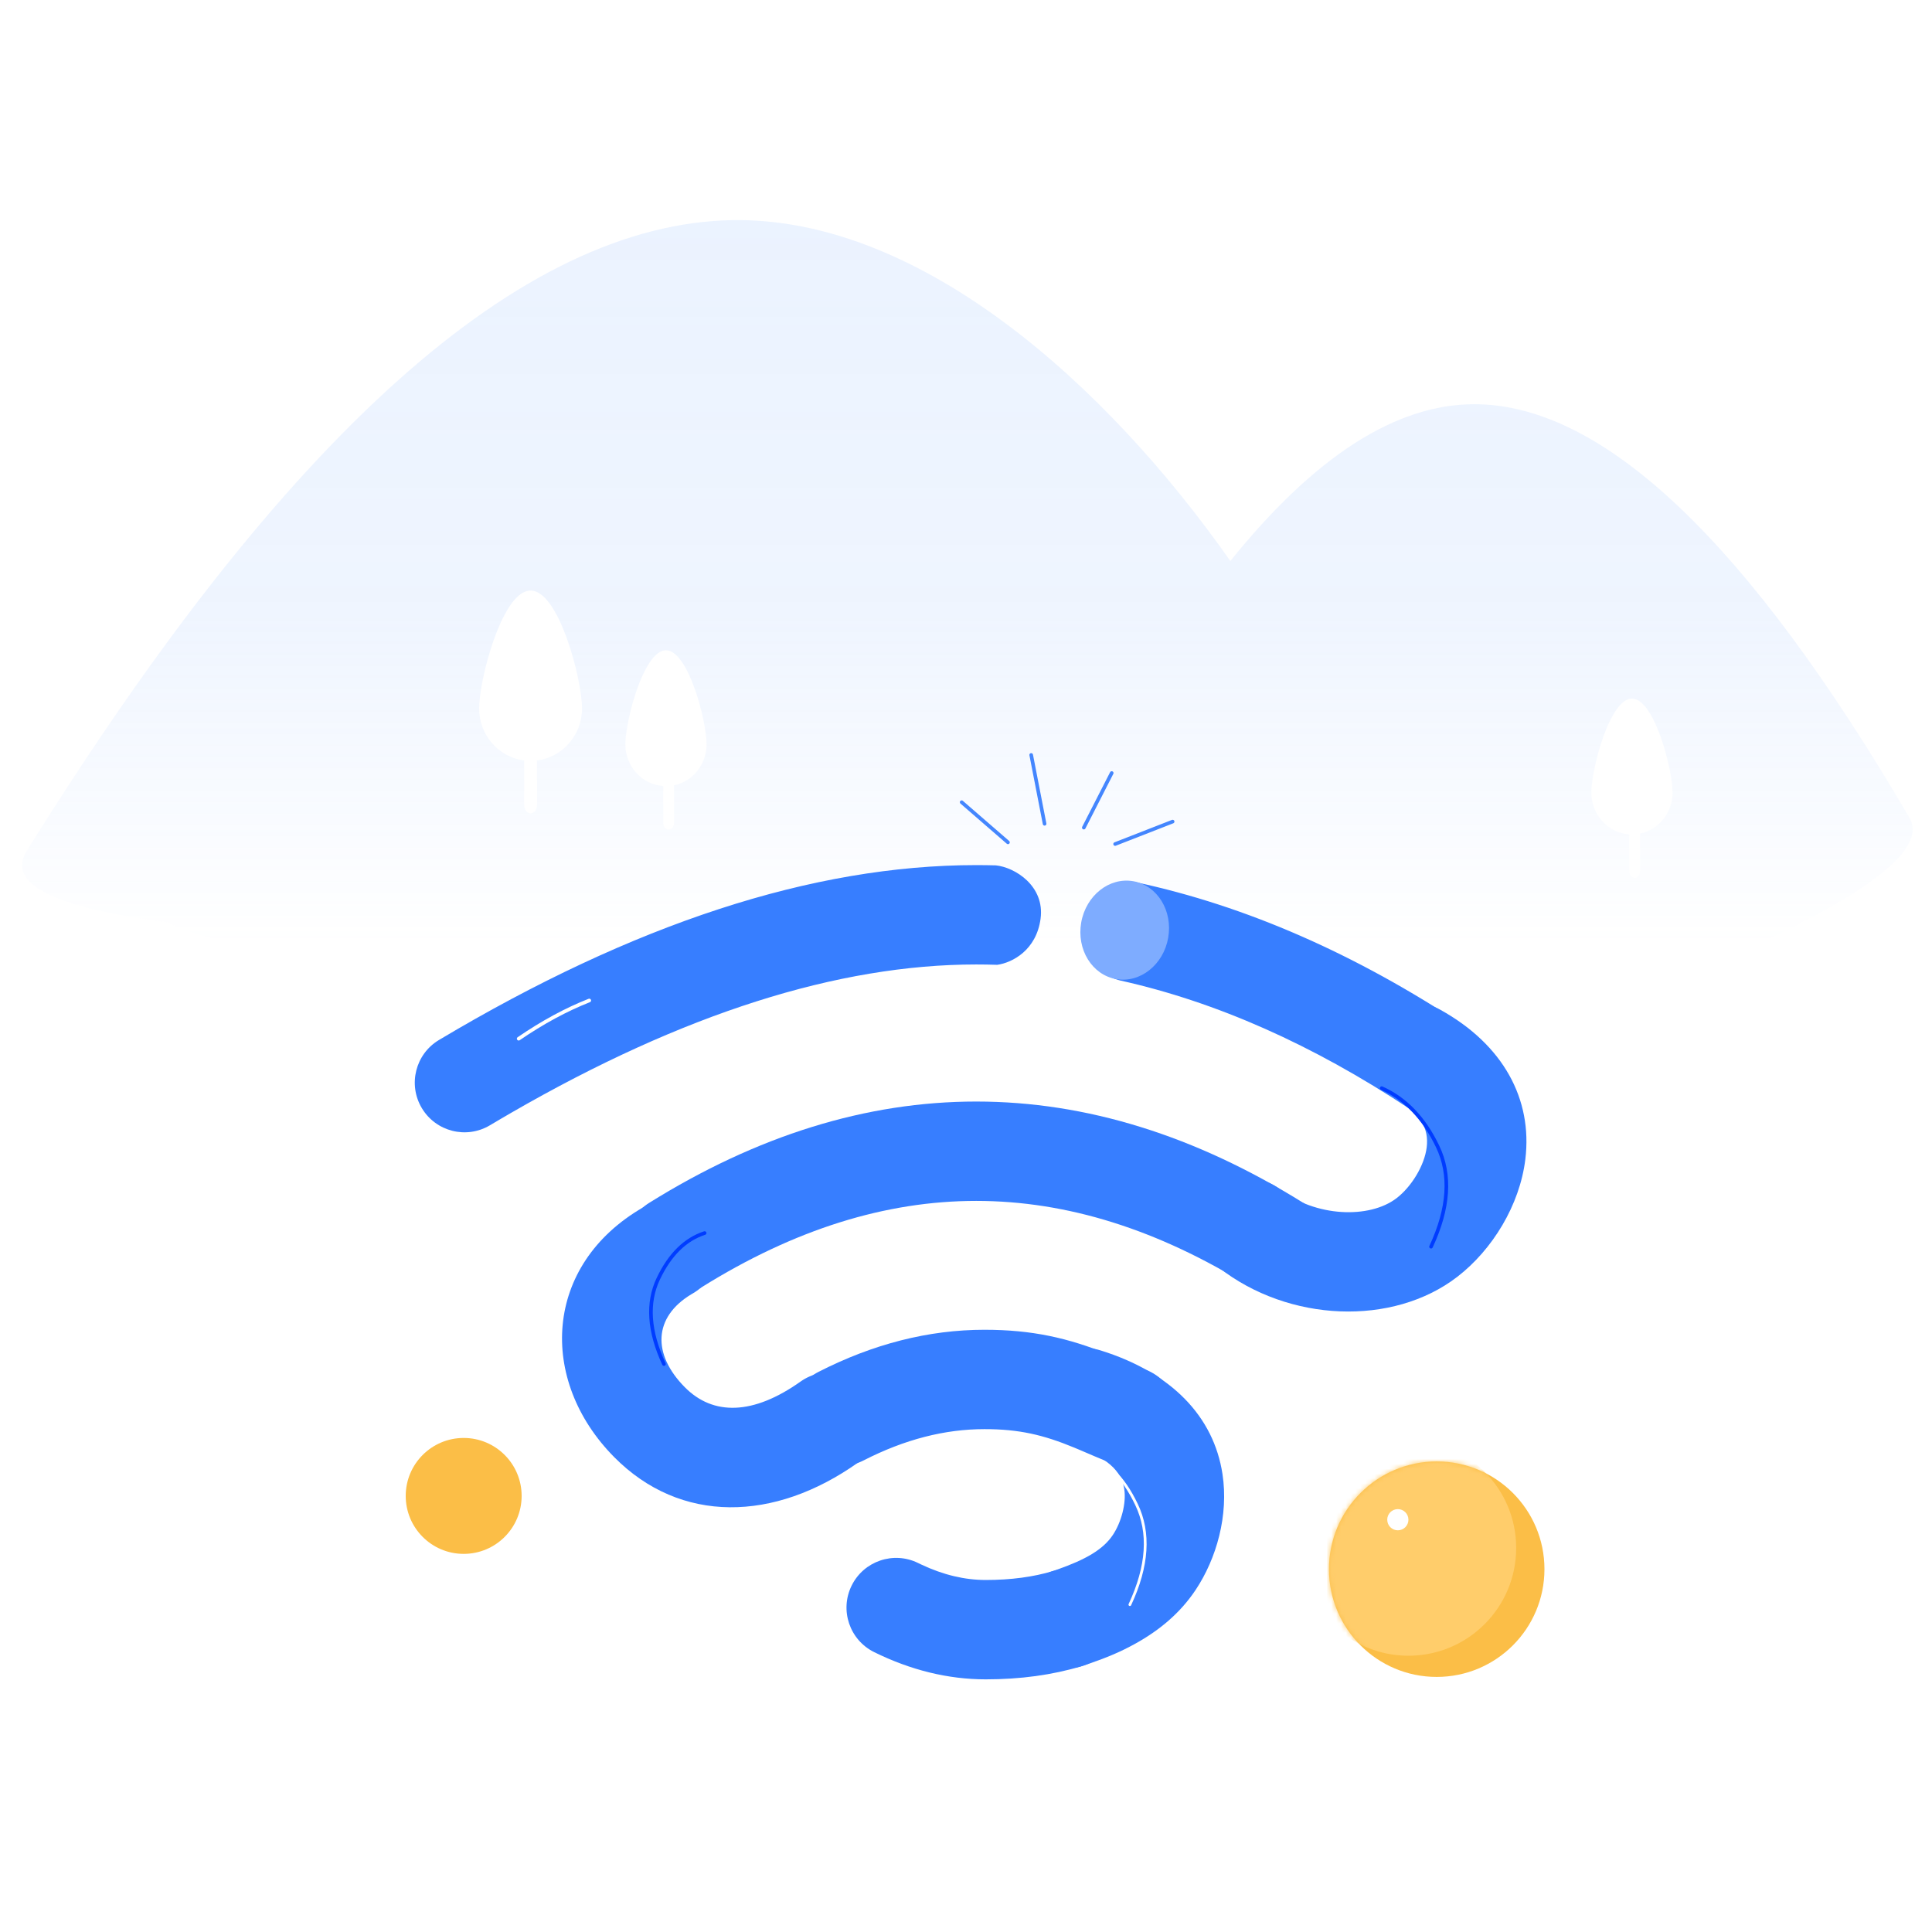
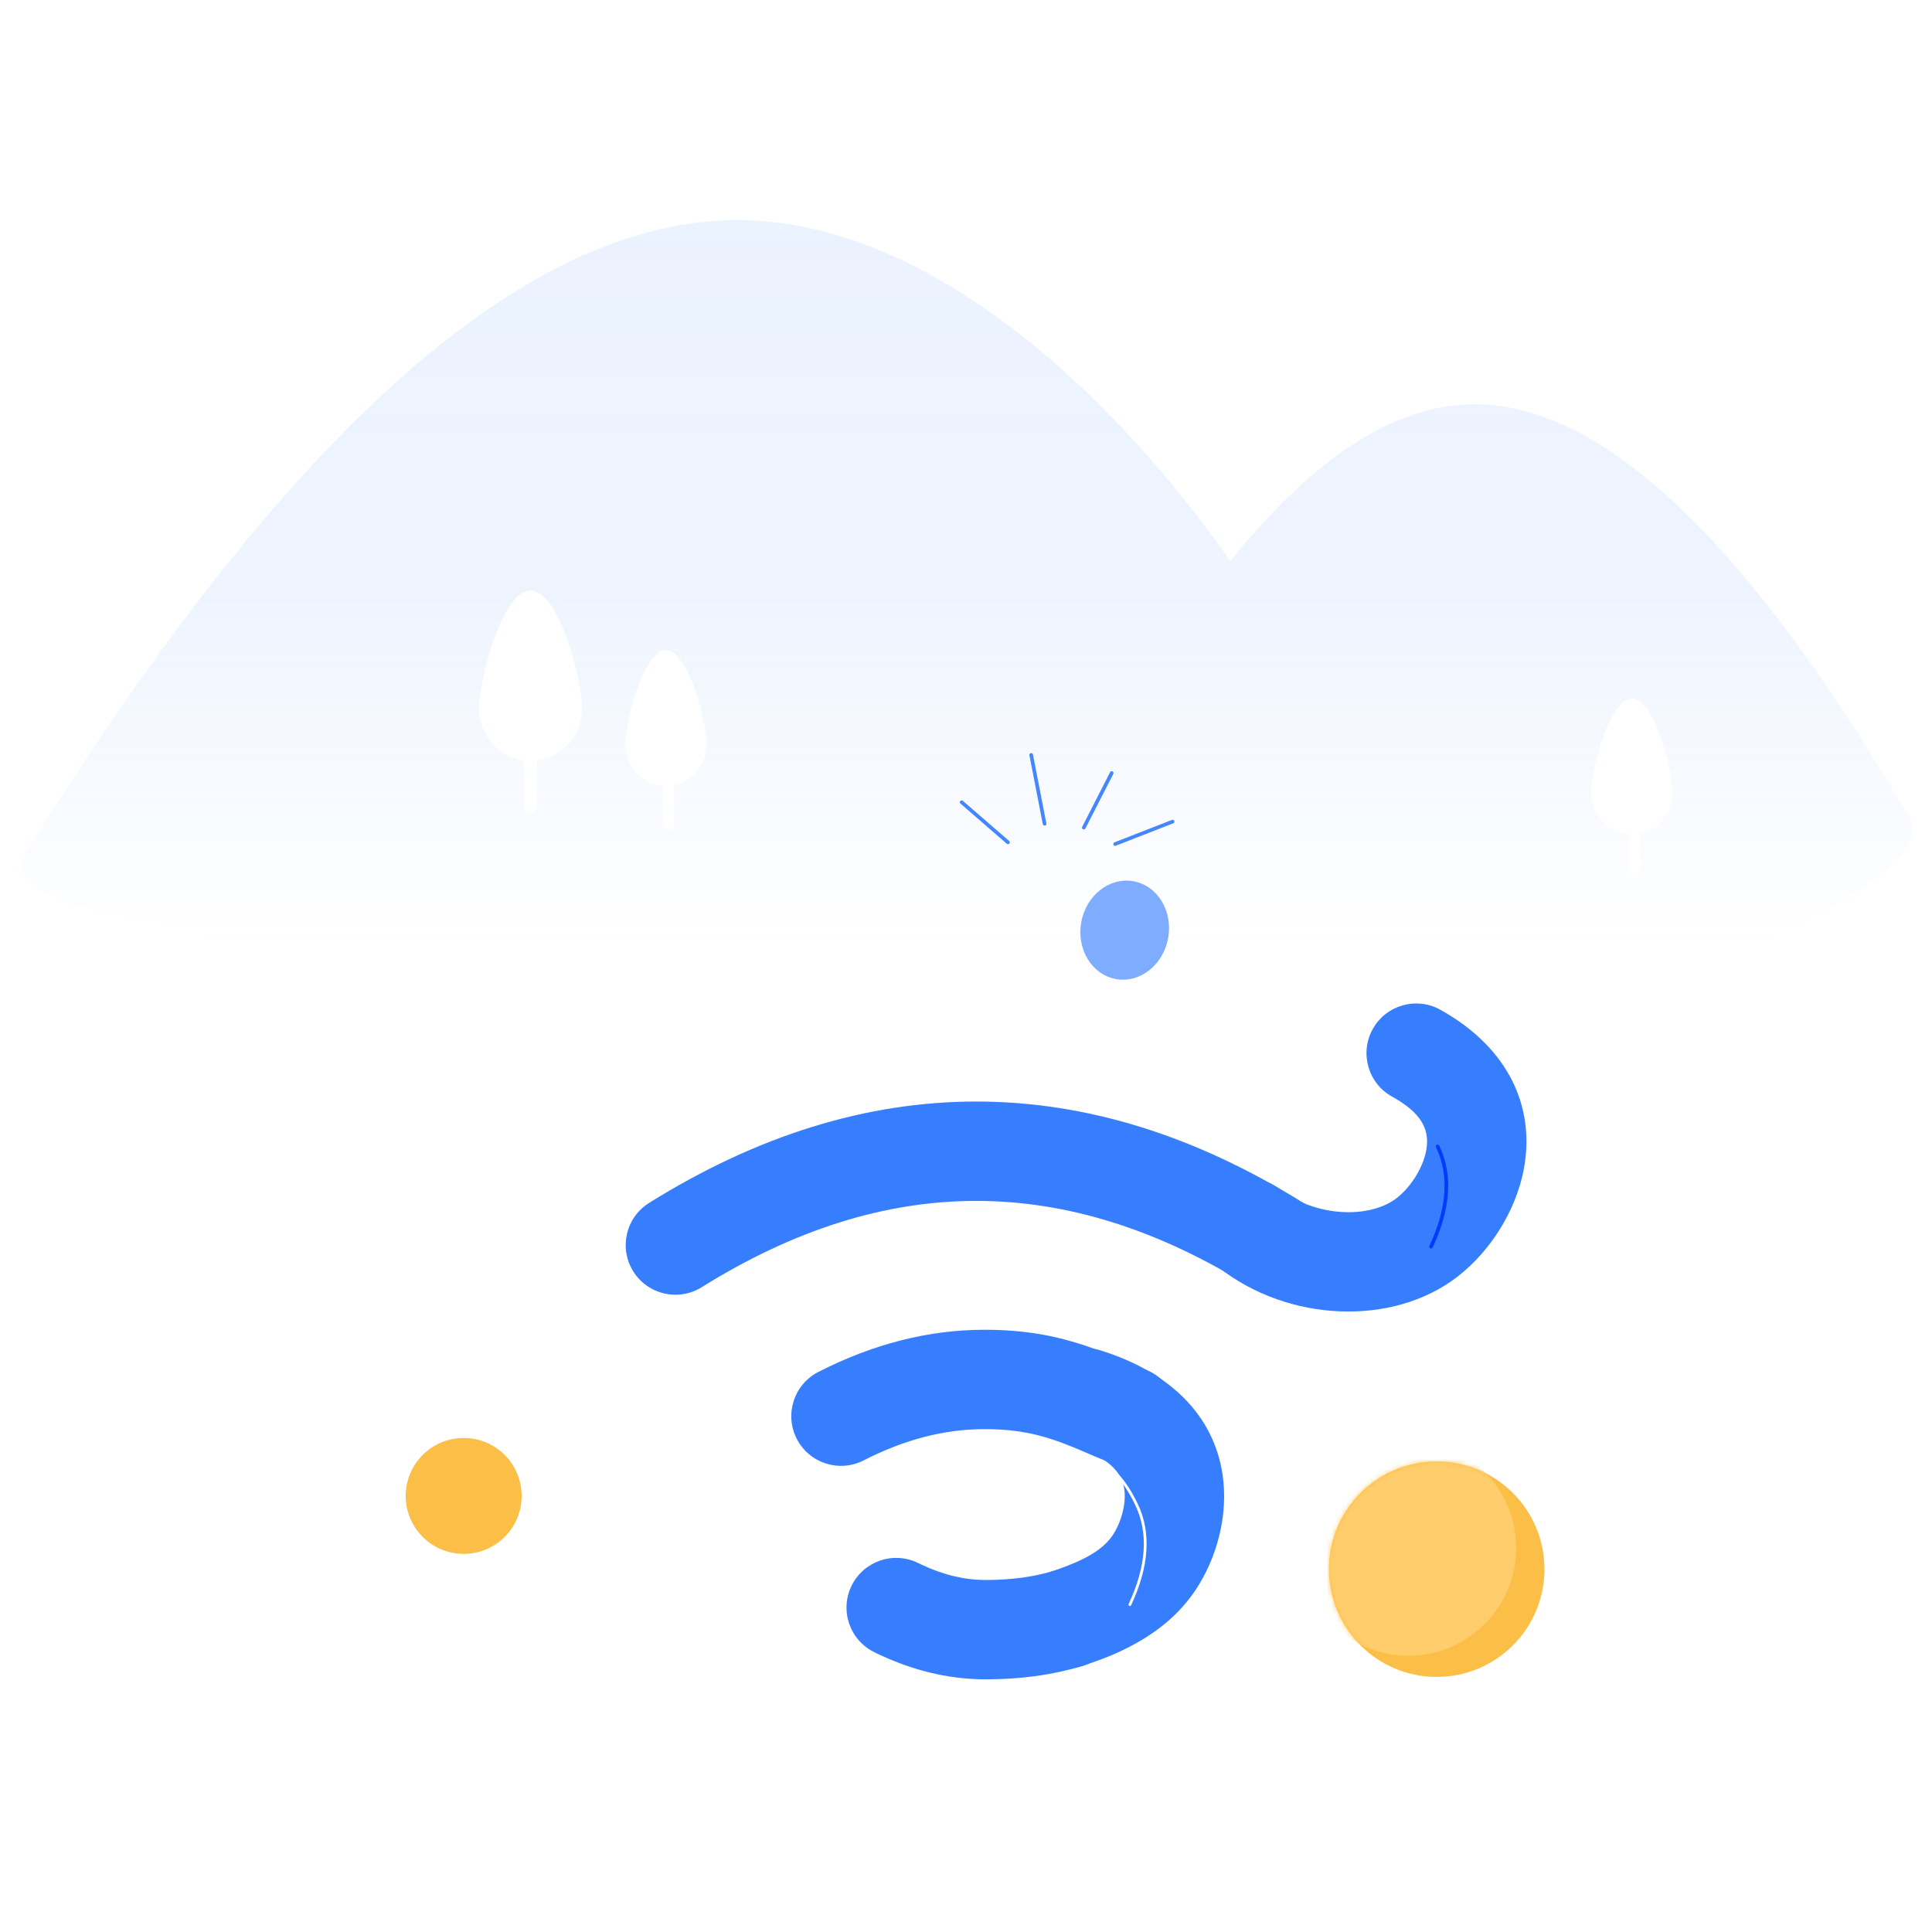
<svg xmlns="http://www.w3.org/2000/svg" xmlns:xlink="http://www.w3.org/1999/xlink" width="400px" height="400px" viewBox="0 0 400 400" version="1.1">
  <rect x="0" y="0" width="400" height="400" fill="#333333" stroke="none" />
  <title>@反馈/异常/网络服务异常</title>
  <defs>
    <rect id="path-1" x="0" y="0" width="400" height="400" />
    <linearGradient x1="50%" y1="-116.862%" x2="50%" y2="90.764%" id="linearGradient-3">
      <stop stop-color="#72A7FD" stop-opacity="0.207" offset="0%" />
      <stop stop-color="#72A7FD" stop-opacity="0.115" offset="80.072%" />
      <stop stop-color="#72A7FD" stop-opacity="0" offset="100%" />
    </linearGradient>
    <circle id="path-4" cx="22.309" cy="22.309" r="22.309" />
  </defs>
  <g id="页面-1" stroke="none" stroke-width="1" fill="none" fill-rule="evenodd">
    <g id="网络服务异常" transform="translate(-175, -320)">
      <g id="网络服务异常" transform="translate(175, 320)">
        <mask id="mask-2" fill="white">
          <use xlink:href="#path-1" />
        </mask>
        <use id="矩形" fill="#FFFFFF" opacity="0" xlink:href="#path-1" />
        <g id="背景" mask="url(#mask-2)" fill="url(#linearGradient-3)">
          <g transform="translate(4.571, 45.571)" id="background">
            <path d="M147.114,0.008 C185.983,-0.614 224.506,34.039 250.161,70.581 C267.576,48.937 284.413,38.117 300.67,38.117 C327.337,38.117 357.372,66.664 390.775,123.76 C394.314,129.809 383.612,138.63 358.669,150.222 L358.669,150.222 L276.026,152.963 C261.34,164.707 213.576,154.214 137.721,155.429 C82.141,156.319 46.202,152.961 29.905,145.356 C6.399,142.286 -3.25,137.373 0.958,130.615 C54.741,44.243 103.46,0.707 147.114,0.008 Z M333.31,99.068 L333.183,99.072 L333.057,99.082 C332.964,99.093 332.872,99.109 332.78,99.131 C332.75,99.139 332.719,99.147 332.689,99.155 C332.656,99.164 332.624,99.174 332.591,99.184 L332.591,99.184 L332.56,99.195 L332.528,99.205 C332.493,99.218 332.457,99.231 332.422,99.245 C332.397,99.255 332.372,99.265 332.347,99.276 C332.309,99.293 332.27,99.31 332.232,99.329 L332.232,99.329 L332.098,99.397 L332.098,99.397 L332.056,99.42 C332.044,99.427 332.032,99.434 332.021,99.44 C331.976,99.465 331.932,99.492 331.887,99.521 L331.887,99.521 L331.839,99.551 C331.797,99.579 331.755,99.607 331.713,99.638 C331.698,99.649 331.682,99.66 331.666,99.671 C331.624,99.702 331.581,99.734 331.539,99.768 C331.529,99.776 331.518,99.784 331.508,99.792 C331.403,99.875 331.3,99.964 331.198,100.061 L331.198,100.061 L331.161,100.094 C331.006,100.241 330.853,100.403 330.702,100.578 C330.687,100.595 330.672,100.612 330.657,100.628 C327.313,104.538 324.901,114.711 324.901,118.535 C324.901,123.083 328.31,126.81 332.642,127.161 C332.678,127.163 332.714,127.166 332.749,127.168 L332.749,127.168 L332.749,134.777 C332.75,135.555 333.252,136.186 333.871,136.186 C334.49,136.186 334.992,135.555 334.992,134.776 L334.992,134.776 L334.992,127.014 C338.83,126.213 341.719,122.721 341.719,118.535 C341.719,113.757 337.954,99.068 333.31,99.068 L333.31,99.068 Z M133.31,89.068 L133.183,89.072 L133.057,89.082 C132.964,89.093 132.872,89.109 132.78,89.131 C132.75,89.139 132.719,89.147 132.689,89.155 L132.64,89.169 L132.64,89.169 L132.591,89.184 L132.56,89.195 L132.528,89.205 C132.493,89.218 132.457,89.231 132.422,89.245 C132.397,89.255 132.372,89.265 132.347,89.276 L132.289,89.302 L132.289,89.302 L132.232,89.329 L132.098,89.397 L132.056,89.42 C132.044,89.427 132.032,89.434 132.021,89.44 L131.954,89.479 L131.954,89.479 L131.887,89.521 L131.839,89.551 C131.797,89.579 131.755,89.607 131.713,89.638 C131.698,89.649 131.682,89.66 131.666,89.671 C131.624,89.702 131.581,89.734 131.539,89.768 C131.529,89.776 131.518,89.784 131.508,89.792 L131.352,89.921 L131.352,89.921 L131.198,90.061 L131.161,90.094 C131.006,90.241 130.853,90.403 130.702,90.578 C130.687,90.595 130.672,90.612 130.657,90.628 C127.313,94.538 124.901,104.711 124.901,108.535 C124.901,113.083 128.31,116.81 132.642,117.161 L132.696,117.165 L132.696,117.165 L132.749,117.168 L132.749,124.777 C132.75,125.555 133.252,126.186 133.871,126.186 C134.451,126.186 134.928,125.631 134.986,124.92 L134.992,124.776 L134.992,117.014 C138.83,116.213 141.719,112.721 141.719,108.535 C141.719,103.757 137.954,89.068 133.31,89.068 Z M105.281,76.695 L105.174,76.697 L105.067,76.703 C104.882,76.717 104.699,76.749 104.516,76.799 C104.408,76.828 104.301,76.862 104.194,76.903 C103.991,76.98 103.789,77.078 103.583,77.2 C103.508,77.244 103.433,77.292 103.358,77.341 C98.393,80.653 94.63,95.786 94.63,101.11 C94.63,106.544 98.551,111.045 103.669,111.837 L103.949,111.876 L103.949,121.112 C103.95,121.999 104.481,122.727 105.16,122.804 L105.281,122.811 L105.403,122.804 C106.041,122.731 106.549,122.082 106.607,121.267 L106.612,121.112 L106.613,111.876 C111.866,111.209 115.932,106.643 115.932,101.11 C115.932,95.117 111.163,76.695 105.281,76.695 Z" />
          </g>
        </g>
        <g id="网络" mask="url(#mask-2)">
          <g transform="translate(85.858, 150.644)">
-             <path d="M116.26,28.467 C117.612,28.467 118.963,28.485 120.314,28.521 C124.237,28.906 130.502,32.769 129.581,39.582 C128.703,46.078 123.745,48.671 120.619,49.111 C119.166,49.063 117.713,49.039 116.26,49.039 C87.692,49.039 55.605,59.188 20.04,79.715 L17.812,81.012 C17.068,81.449 16.323,81.89 15.576,82.335 C10.698,85.246 4.383,83.651 1.473,78.773 C-1.438,73.894 0.157,67.58 5.035,64.67 C45.34,40.621 82.399,28.467 116.26,28.467 Z M138.26,40.096 C139.29,34.155 144.636,31.479 149.344,32.016 C172.14,36.911 194.83,46.86 217.37,61.795 C222.105,64.933 223.4,71.315 220.263,76.05 C217.125,80.786 210.742,82.081 206.007,78.943 C185.896,65.618 165.932,56.778 146.072,52.359 C145.979,52.332 145.87,52.303 145.747,52.271 C141.76,51.256 137.145,46.533 138.26,40.096 Z" id="Combined-Shape" stroke="none" fill="#377EFF" fill-rule="nonzero" />
            <path d="M116.26,77.418 C139.037,77.418 161.659,84.475 183.99,98.406 C188.809,101.413 190.279,107.757 187.272,112.577 C184.265,117.396 177.921,118.866 173.101,115.859 C153.908,103.885 135.007,97.99 116.26,97.99 C97.513,97.99 78.612,103.885 59.418,115.859 C54.599,118.866 48.254,117.396 45.247,112.577 C42.241,107.757 43.71,101.413 48.53,98.406 C70.86,84.475 93.483,77.418 116.26,77.418 Z" id="Path-9" stroke="none" fill="#377EFF" fill-rule="nonzero" />
            <path d="M117.974,124.67 C127.825,124.67 135.277,126.36 143.661,129.752 L144.481,130.089 L147.38,131.32 L150.389,132.572 L151.158,132.877 L151.266,132.918 C156.592,134.893 159.308,140.812 157.332,146.138 C155.356,151.464 149.437,154.18 144.111,152.205 L143.398,151.935 L142.672,151.65 L141.909,151.341 L140.646,150.813 L137.702,149.553 L136.577,149.08 C130.184,146.432 125.144,145.242 117.974,145.242 C109.751,145.242 101.442,147.368 92.946,151.717 C87.89,154.305 81.692,152.304 79.104,147.248 C76.515,142.191 78.516,135.994 83.573,133.405 C94.887,127.614 106.388,124.67 117.974,124.67 Z" id="Path-9" stroke="none" fill="#377EFF" fill-rule="nonzero" />
            <path d="M118.235,171.901 C125.384,171.901 132.004,172.798 138.076,174.622 C143.517,176.257 146.602,181.992 144.968,187.432 C143.333,192.873 137.598,195.958 132.157,194.324 C128.086,193.1 123.451,192.473 118.235,192.473 C113.875,192.473 109.445,193.518 104.862,195.682 L104.236,195.984 C99.141,198.496 92.974,196.402 90.463,191.306 C87.951,186.211 90.045,180.045 95.141,177.533 C102.7,173.807 110.429,171.901 118.235,171.901 Z" id="Path-9" stroke="none" fill="#377EFF" fill-rule="nonzero" transform="translate(117.403, 184.474) scale(1, -1) translate(-117.403, -184.474) " />
            <path d="M198.35,62.413 C201.105,57.446 207.366,55.653 212.334,58.409 C225.402,65.659 231.458,76.944 229.949,89.361 C228.792,98.876 223.118,108.118 215.853,113.713 C202.489,124.004 180.938,123.114 166.49,111.803 C162.018,108.301 161.23,101.836 164.732,97.363 C168.168,92.975 174.456,92.134 178.917,95.411 L179.172,95.605 C186.455,101.307 197.647,101.769 203.302,97.414 C206.374,95.048 209.068,90.66 209.528,86.878 C209.995,83.034 208.319,79.808 202.732,76.611 L202.354,76.398 C197.387,73.642 195.594,67.381 198.35,62.413 Z" id="Path-14" stroke="none" fill="#377EFF" fill-rule="nonzero" />
-             <path d="M65.277,103.092 C68.117,98.172 74.407,96.485 79.327,99.324 C99.989,111.246 101.099,135.075 85.345,151.014 C71.594,164.928 52.154,164.461 34.838,152.172 C30.205,148.884 29.115,142.464 32.403,137.831 C35.69,133.199 42.111,132.108 46.744,135.396 C56.506,142.324 64.813,142.524 70.714,136.554 C77.475,129.714 77.211,122.053 69.364,117.329 L69.046,117.142 C64.126,114.303 62.438,108.013 65.277,103.092 Z" id="Path-14" stroke="none" fill="#377EFF" fill-rule="nonzero" transform="translate(63.314, 129.683) scale(-1, 1) translate(-63.314, -129.683) " />
            <path d="M129.103,135.702 C130.791,130.278 136.557,127.249 141.981,128.938 C156.757,133.537 165.418,142.665 167.24,154.517 C168.556,163.079 166.012,172.051 161.659,178.57 C158.528,183.258 154.272,186.857 149.156,189.682 C146.127,191.355 143.406,192.493 139.787,193.748 L138.385,194.225 C132.999,196.031 127.169,193.128 125.364,187.741 C123.559,182.355 126.462,176.525 131.848,174.72 L132.939,174.347 C138.97,172.235 142.54,170.158 144.551,167.146 C146.244,164.611 147.369,160.644 146.907,157.643 C146.343,153.97 143.475,150.947 135.867,148.58 C130.443,146.891 127.415,141.126 129.103,135.702 Z" id="Path-14" stroke="none" fill="#377EFF" fill-rule="nonzero" />
            <path d="M149.378,181.227 C152.387,172.953 152.236,166.02 148.924,160.427 C145.613,154.835 141.919,151.91 137.842,151.653" id="路径" stroke="#FFFFFF" stroke-width="0.571" fill="none" stroke-linecap="round" transform="translate(144.685, 166.44) rotate(5) translate(-144.685, -166.44) " />
            <ellipse id="Oval" stroke="none" fill="#7EACFF" fill-rule="evenodd" transform="translate(147, 41.933) rotate(10) translate(-147, -41.933) " cx="147" cy="41.933" rx="9.143" ry="10.286" />
-             <path d="M211.829,107.058 C214.838,98.784 214.686,91.851 211.375,86.258 C208.064,80.665 203.87,76.995 198.795,75.246" id="路径" stroke="#003CFF" stroke-width="0.75" fill="none" stroke-linecap="round" stroke-linejoin="round" transform="translate(206.386, 91.152) rotate(5) translate(-206.386, -91.152) " />
-             <path d="M59.377,131.429 C61.923,124.381 61.795,118.475 58.993,113.711 C56.191,108.947 52.735,106.091 48.624,105.144" id="路径" stroke="#003CFF" stroke-width="0.75" fill="none" stroke-linecap="round" stroke-linejoin="round" transform="translate(54.91, 118.286) scale(-1, 1) rotate(5) translate(-54.91, -118.286) " />
+             <path d="M211.829,107.058 C214.838,98.784 214.686,91.851 211.375,86.258 " id="路径" stroke="#003CFF" stroke-width="0.75" fill="none" stroke-linecap="round" stroke-linejoin="round" transform="translate(206.386, 91.152) rotate(5) translate(-206.386, -91.152) " />
            <path d="M21.53,64.408 C26.476,61.019 31.347,58.382 36.142,56.496" id="Path-13" stroke="#FFFFFF" stroke-width="0.75" fill="none" stroke-linecap="round" stroke-linejoin="round" />
            <path d="M113.621,11.369 L121.447,21.36 M145.269,11.369 L137.443,21.36 M155.732,23.646 L143.158,25.932 M129.621,4.512 L129.621,19.035" id="Combined-Shape" stroke="#4486FE" stroke-width="0.75" fill="none" stroke-linecap="round" stroke-linejoin="round" transform="translate(134.588, 15.369) rotate(-11) translate(-134.588, -15.369) " />
          </g>
        </g>
        <g id="球" mask="url(#mask-2)">
          <g transform="translate(275.143, 302.571)">
            <mask id="mask-5" fill="white">
              <use xlink:href="#path-4" />
            </mask>
            <use id="椭圆形" stroke="none" fill="#FBBE47" fill-rule="nonzero" xlink:href="#path-4" />
            <circle id="椭圆形" stroke="none" fill="#FFCD6B" fill-rule="nonzero" mask="url(#mask-5)" cx="16.457" cy="17.92" r="22.309" />
-             <circle id="椭圆形" stroke="none" fill="#FFFFFF" fill-rule="nonzero" mask="url(#mask-5)" cx="14.263" cy="12.069" r="2.194" />
          </g>
        </g>
        <g id="球" mask="url(#mask-2)" fill="#FBBE47" fill-rule="nonzero">
          <g transform="translate(84, 297.714)" id="椭圆形">
            <circle cx="12" cy="12" r="12" />
          </g>
        </g>
      </g>
    </g>
  </g>
</svg>